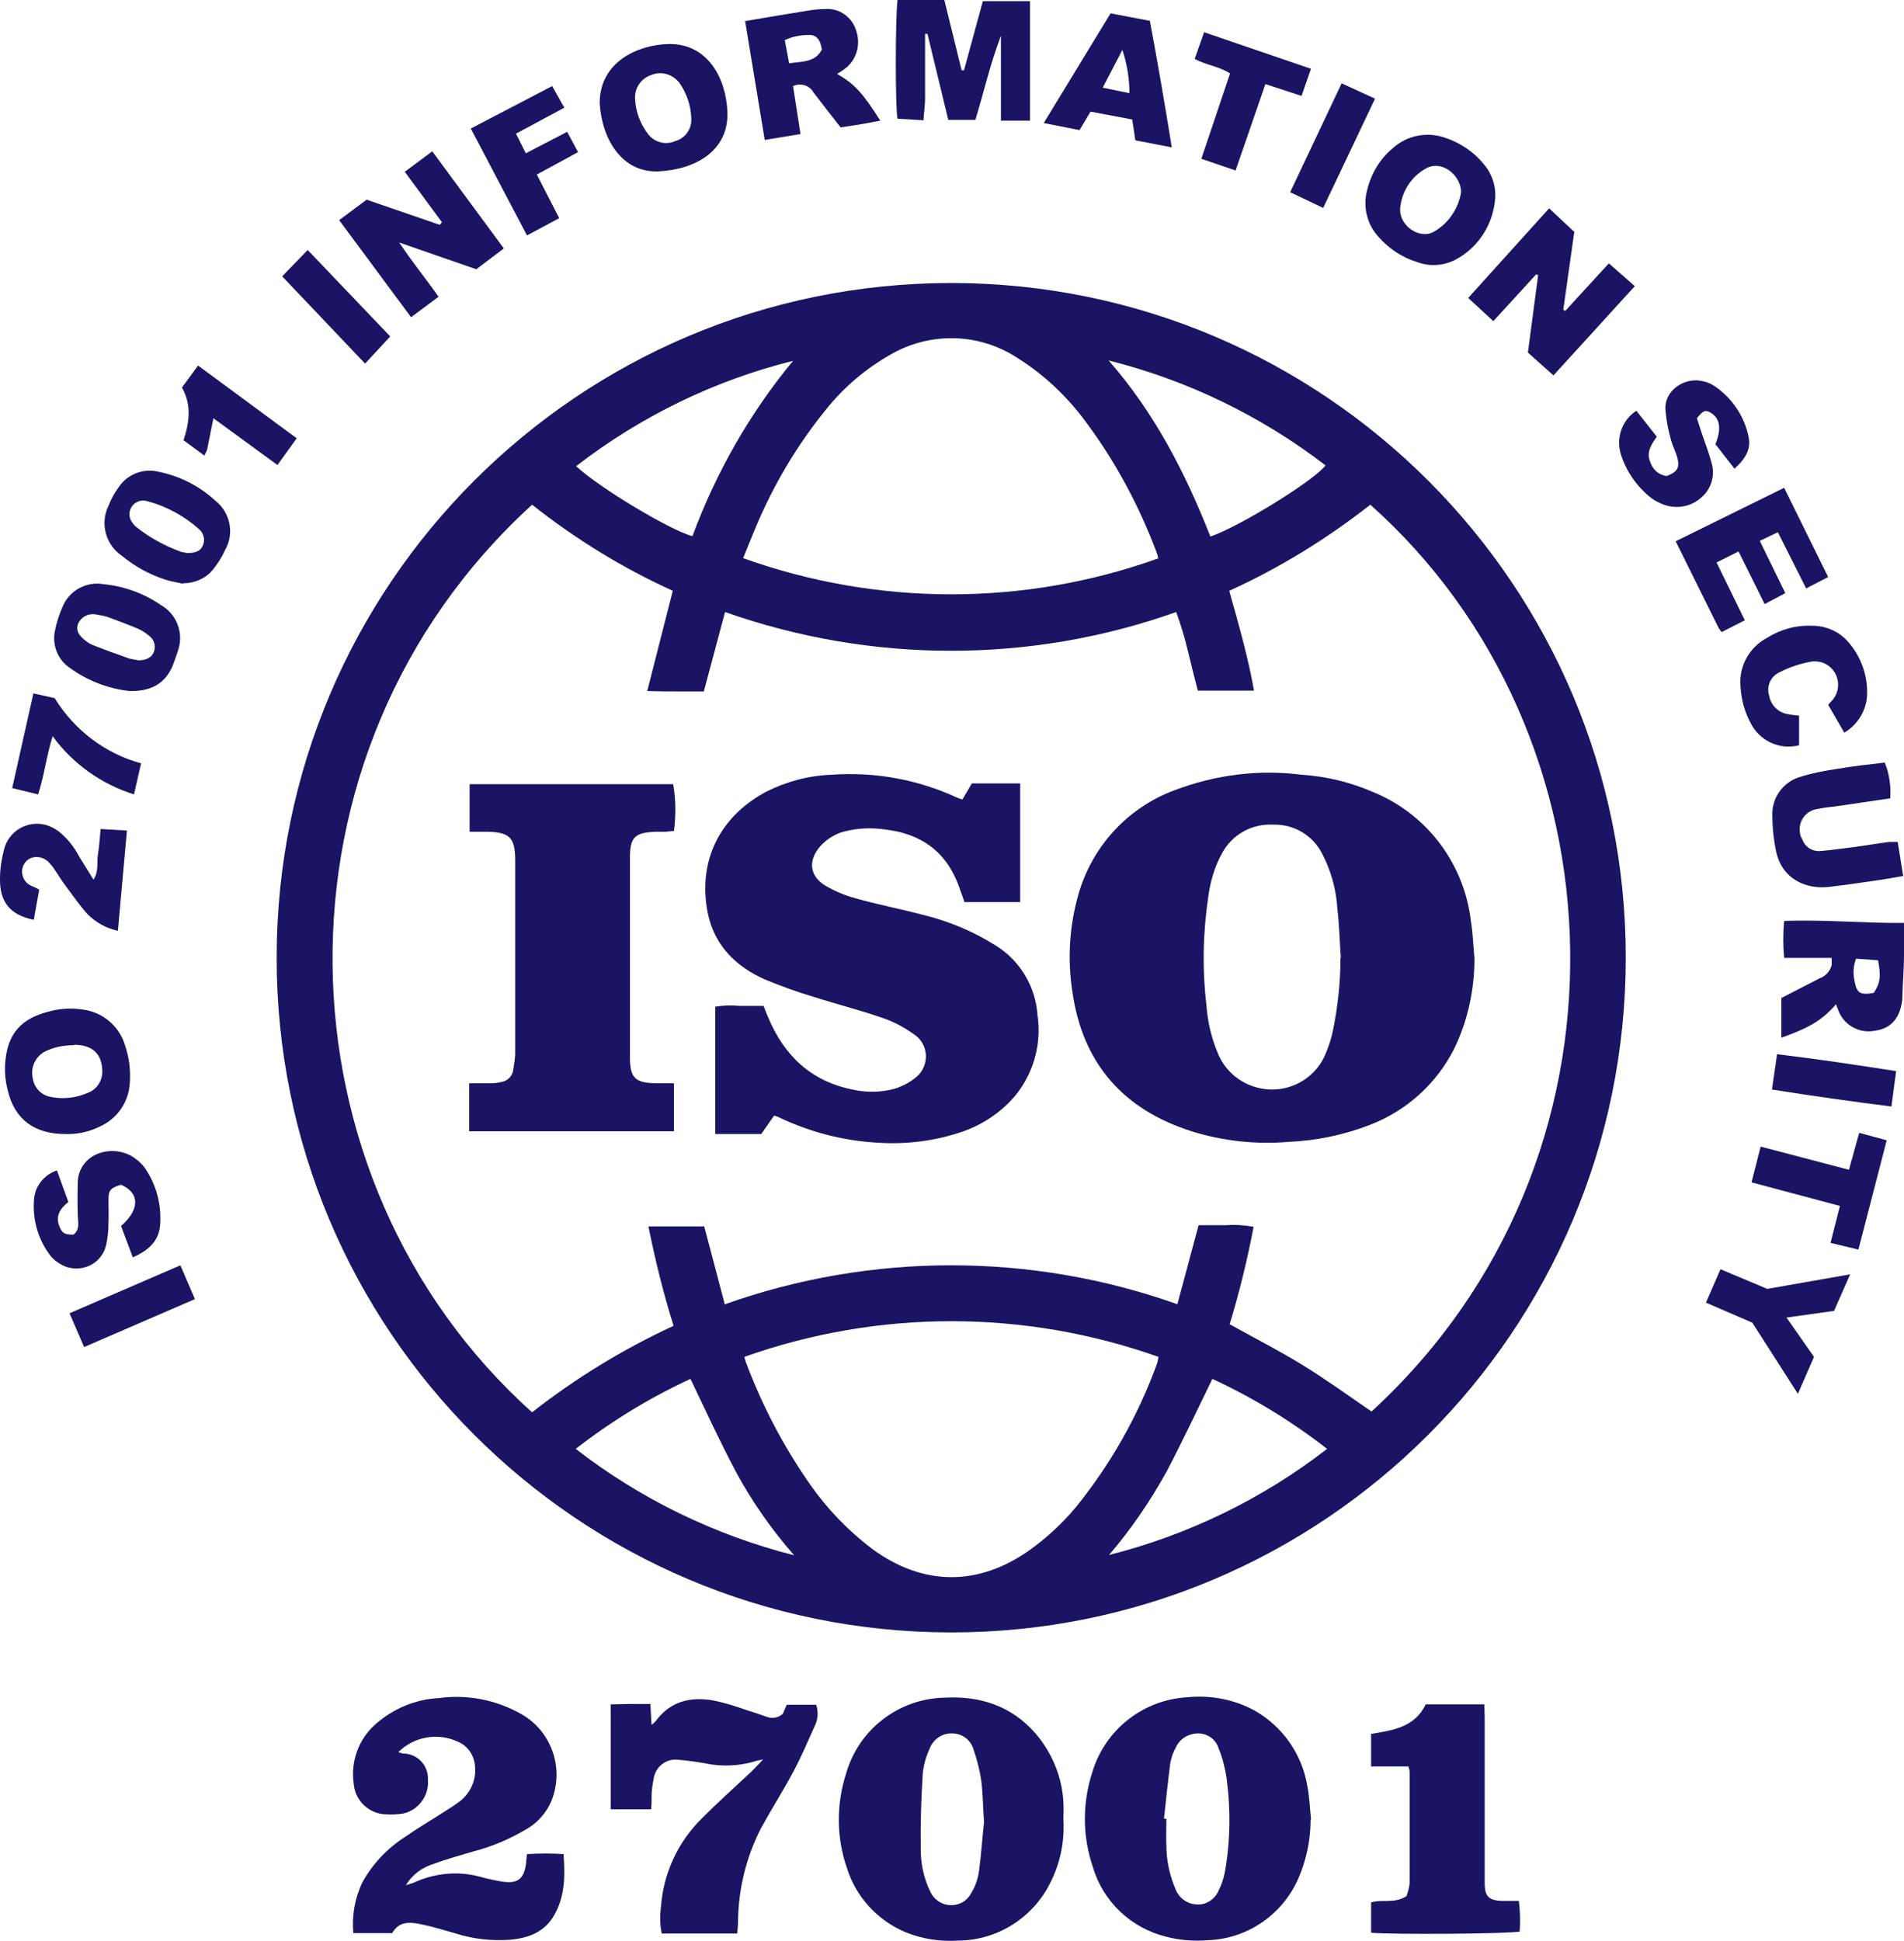
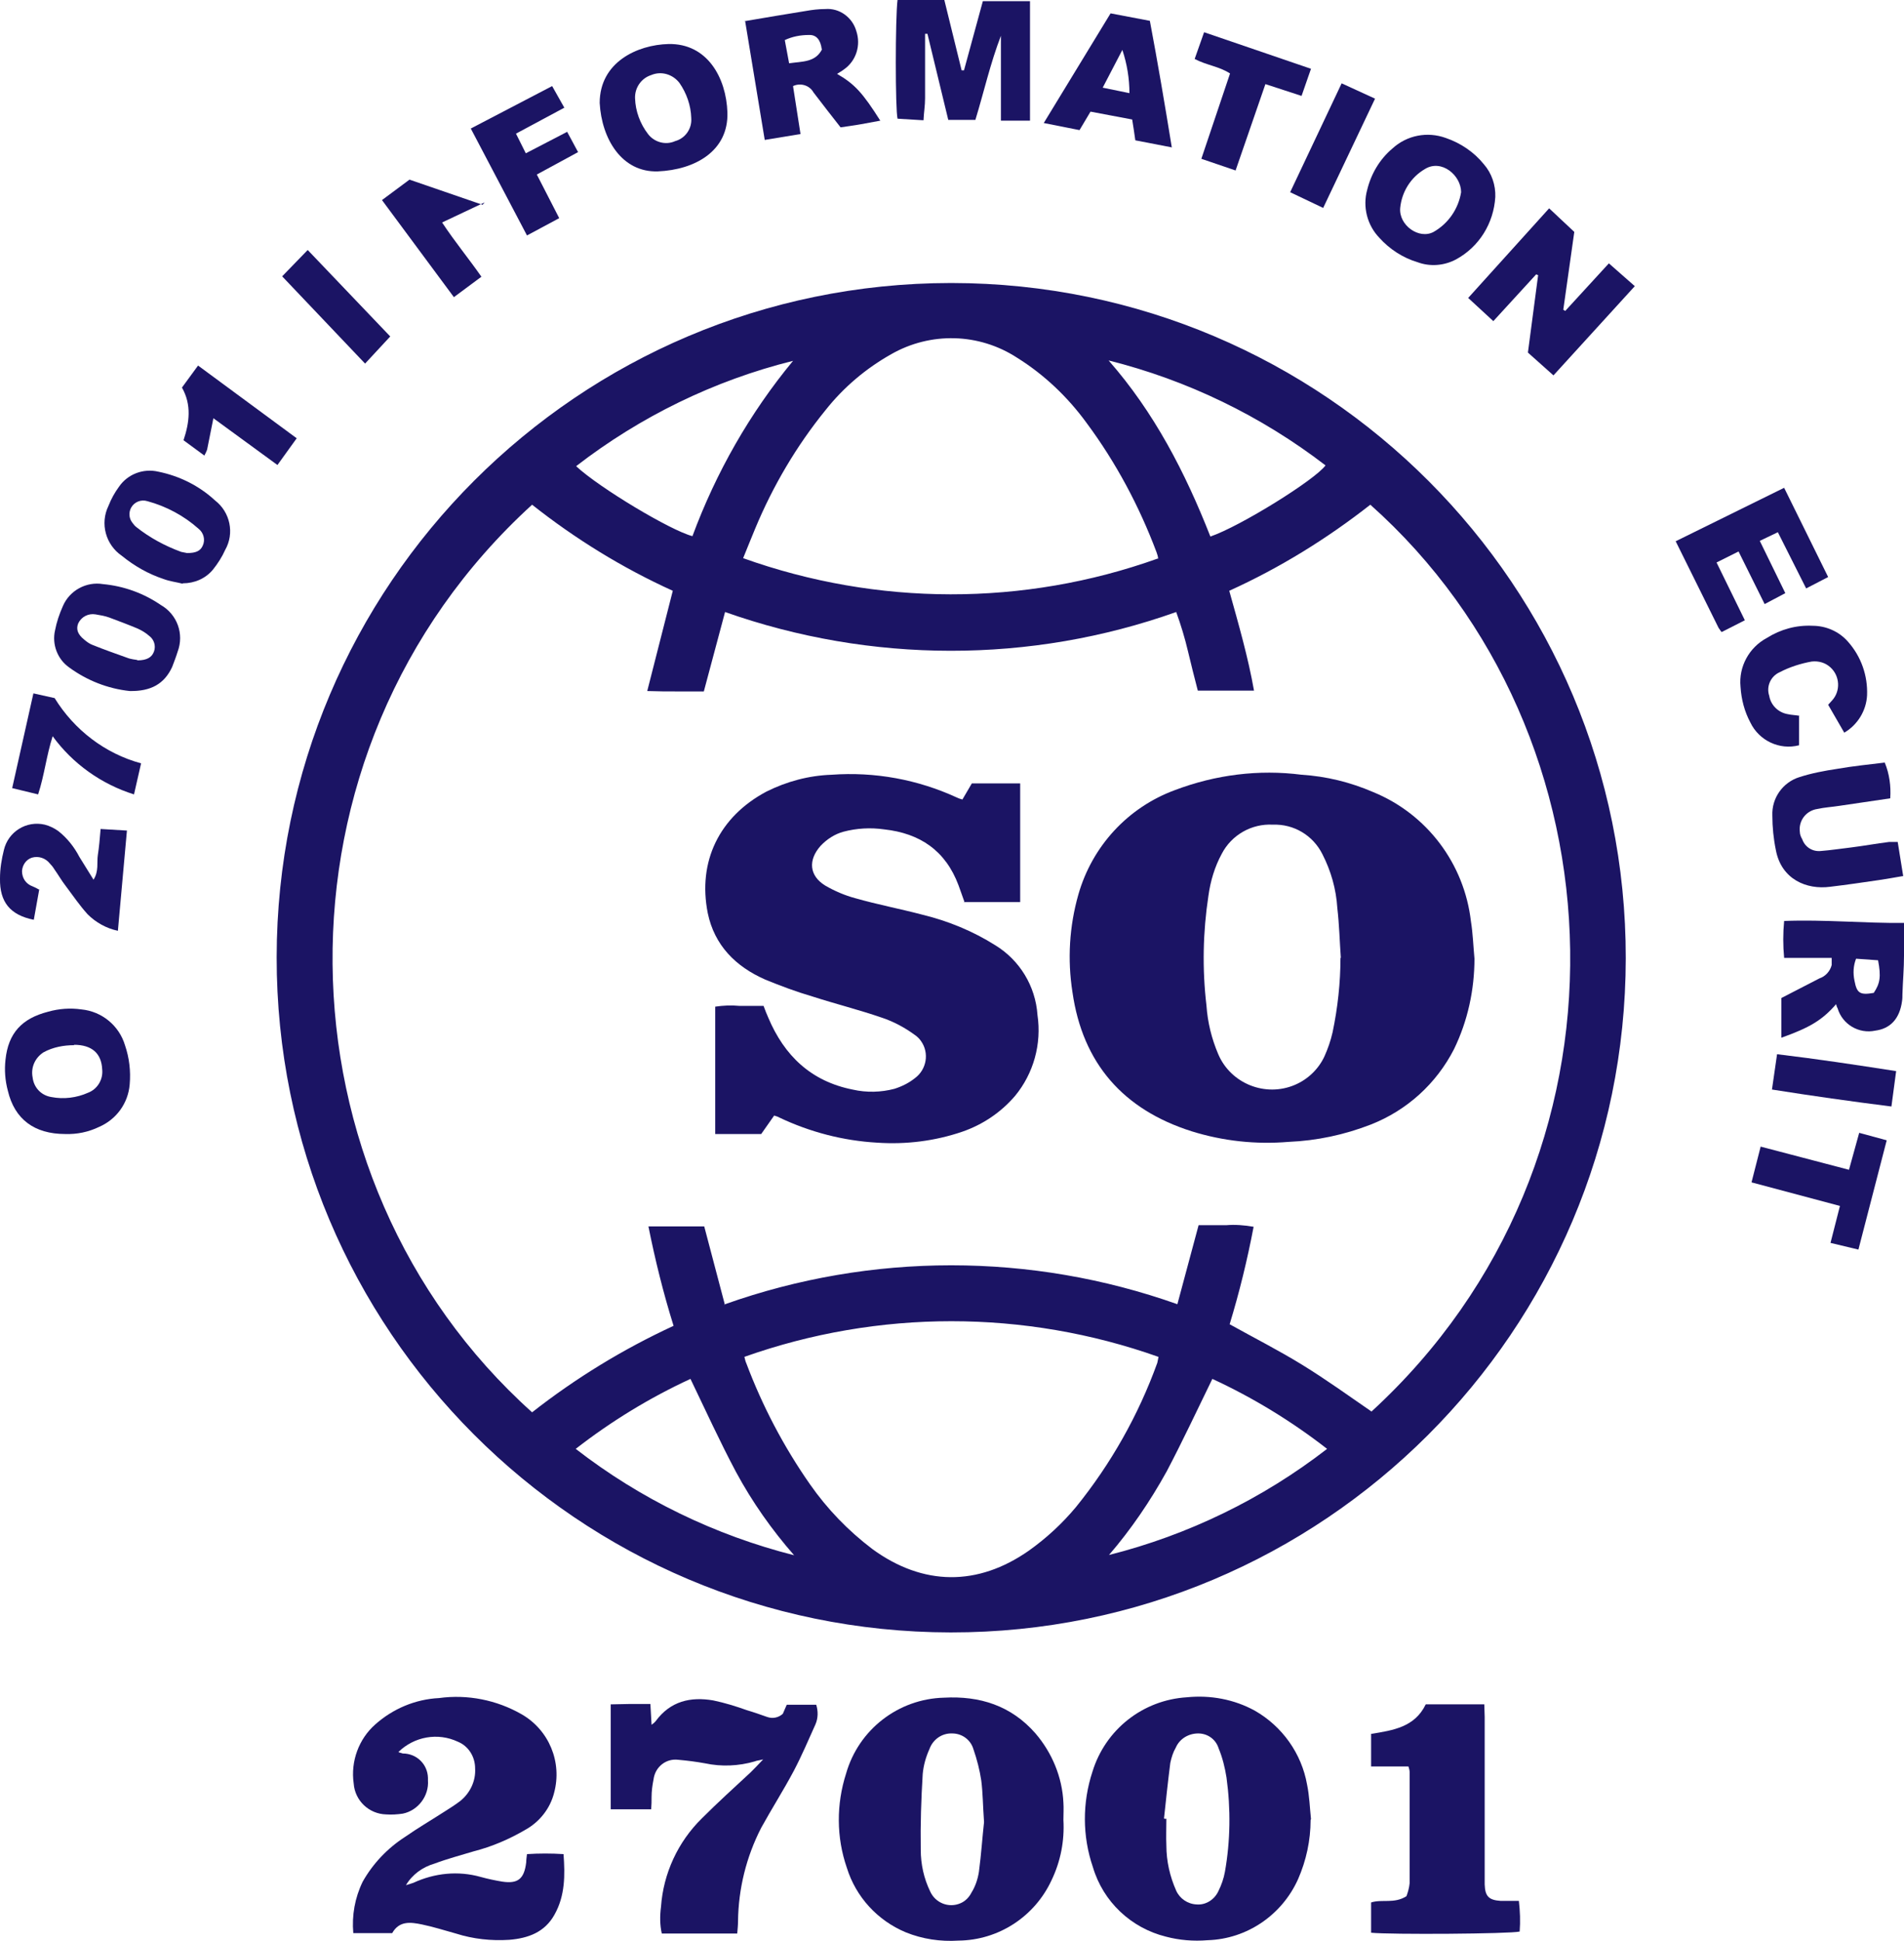
<svg xmlns="http://www.w3.org/2000/svg" id="Layer_1" viewBox="0 0 484.5 493.8">
  <defs>
    <style>      .st0 {        fill: #1b1464;      }    </style>
  </defs>
  <g id="Layer_2">
    <g id="katman_1">
      <path id="Path_14420" class="st0" d="M242.2,72c94.8.1,171.6,77,171.5,171.8s-77,171.6-171.8,171.5c-94.8-.1-171.6-77-171.5-171.8.1-94.7,76.8-171.4,171.5-171.5h.4ZM184.5,331.8c37.2-13.2,77.9-13.2,115.1,0l5.4-20.1c2.5,0,4.7,0,7,0,2.3-.2,4.7,0,7,.4-1.6,8.4-3.6,16.6-6.1,24.8,6.3,3.5,12.6,6.7,18.6,10.4s11.7,7.8,17.5,11.8c69.6-63.8,65.3-172.3-.3-230.7-11.1,8.7-23.1,16.1-35.9,21.9,2.4,8.6,4.8,16.9,6.3,25.4h-14.3c-.9-3.4-1.7-6.7-2.5-10-.8-3.4-1.8-6.7-3-10-37.1,13.2-77.7,13.1-114.8,0l-5.4,20.2h-7c-2.3,0-4.6,0-7.4-.1l6.5-25.5c-12.8-5.8-24.8-13.2-35.8-21.9-69.2,63.1-66.2,171.5,0,230.9,11.1-8.7,23.2-16.1,36-22-2.6-8.3-4.7-16.8-6.4-25.3h14.2l5.3,20.1ZM294.7,142.2c0-.6-.2-1.1-.4-1.7-4.4-11.7-10.3-22.8-17.8-32.9-4.8-6.6-10.8-12.3-17.7-16.6-9.7-6.3-22-6.6-32-.9-6.4,3.6-12.1,8.4-16.7,14.2-7.4,9.1-13.4,19.3-17.9,30.1-1,2.4-2,4.9-3.1,7.6,34.1,12.2,71.4,12.3,105.5.1h0ZM189.4,345.1c.2.8.3,1.3.5,1.7,4.1,10.9,9.5,21.2,16.2,30.8,4.4,6.3,9.7,11.8,15.9,16.5,12.9,9.4,26.8,9.5,39.8.4,4.5-3.2,8.5-6.9,12-11.1,8.9-11,15.9-23.4,20.7-36.7.1-.5.2-1,.3-1.5-34.1-12.1-71.3-12.1-105.4,0ZM282.2,395.6c20.2-5.1,39.1-14.3,55.5-27-9-7-18.8-13-29.2-17.8-3.9,8-7.6,15.9-11.6,23.5-4.2,7.6-9.1,14.8-14.7,21.3h0ZM202.1,395.7c-5.7-6.5-10.7-13.6-14.8-21.2-4.1-7.7-7.7-15.6-11.6-23.7-10.4,4.8-20.2,10.8-29.2,17.8,16.5,12.8,35.5,22,55.7,27.1ZM308,136.5c7.6-2.6,26.6-14.4,29.3-18.1-16.4-12.6-35.2-21.7-55.2-26.7,11.6,13.2,19.5,28.5,25.9,44.8ZM201.8,91.8c-20.1,5-38.9,14.2-55.2,26.8,5.9,5.5,24.1,16.4,29.6,17.8,6-16.2,14.6-31.3,25.6-44.6Z" />
      <path id="Path_14421" class="st0" d="M333.5,463c0,5.2-1.1,10.3-3.2,15.1-4.1,9.1-13,15.2-23,15.5-3.6.3-7.2,0-10.6-.9-8.9-2.2-16-8.9-18.6-17.7-2.7-7.9-2.7-16.4-.1-24.3,3.3-10.7,12.8-18.2,24-18.9,6-.6,12,.5,17.3,3.4,7,4,11.9,10.9,13.3,18.8.6,2.9.7,5.9,1,8.8ZM296.3,462.7h.5c0,2.3-.1,4.6,0,6.8,0,4,.9,7.9,2.5,11.5.9,2,2.9,3.4,5.2,3.5,2.3.2,4.5-1.2,5.5-3.3.8-1.6,1.4-3.3,1.7-5,1.4-7.9,1.5-16,.4-24-.4-2.5-1-5-2-7.4-.7-2.3-2.8-3.8-5.2-3.8-2.4,0-4.7,1.3-5.7,3.6-.7,1.2-1.1,2.5-1.4,3.9-.6,4.7-1.1,9.4-1.6,14.1h0Z" />
      <path id="Path_14422" class="st0" d="M270.6,463c.3,5.3-.7,10.5-3,15.3-4.3,9.3-13.5,15.3-23.7,15.4-4.6.3-9.2-.4-13.4-2.1-7.2-3-12.7-9-15-16.4-2.7-7.8-2.7-16.2-.2-24,3.2-11.2,13.3-19,24.9-19.3,9.1-.5,17.1,2,23.3,9.1,4.2,4.9,6.8,11.1,7.1,17.6.1,1.4,0,2.9,0,4.4ZM250.4,463.5c-.3-4.2-.3-7.4-.7-10.5-.4-2.7-1.1-5.4-2-8-.7-2.4-2.9-4-5.4-4-2.6-.1-4.9,1.5-5.8,4-.9,2-1.5,4.1-1.7,6.3-.4,6.4-.6,12.9-.5,19.3,0,3.7.8,7.3,2.4,10.6,1.3,2.9,4.7,4.3,7.7,3,1.2-.5,2.2-1.5,2.8-2.7,1-1.6,1.6-3.4,1.9-5.3.6-4.5.9-9.1,1.3-12.6h0Z" />
      <path id="Path_14423" class="st0" d="M101.5,445.8c.3.1.7.2,1,.3,3.5,0,6.3,2.7,6.4,6.2,0,0,0,0,0,0v.6c.3,4-2.5,7.7-6.4,8.5-1.4.2-2.8.3-4.2.2-4.4-.1-8-3.5-8.3-7.9-.8-5.6,1.3-11.3,5.5-15,4.5-4,10.2-6.4,16.2-6.7,7.3-1,14.7.5,21,4.1,7,4,10.4,12.2,8.3,20-1,4-3.7,7.4-7.3,9.4-4.1,2.4-8.5,4.3-13.2,5.5-3.3,1-6.7,1.9-9.9,3.1-3.1.9-5.7,2.8-7.3,5.5.7-.2,1.3-.4,1.9-.6,5.4-2.5,11.4-3.1,17.1-1.5,1.8.5,3.7.9,5.5,1.2,4,.6,5.6-.7,6.1-4.9,0-.6.1-1.2.2-2.1,3.1-.2,6.2-.2,9.3,0,.4,5.4.4,10.6-2.3,15.4-2.5,4.5-6.7,6-11.5,6.4-4.6.3-9.2-.2-13.6-1.6-2.9-.8-5.7-1.7-8.6-2.3s-5.8-1-7.6,2.2h-9.9c-.4-4.5.4-9,2.4-13.1,2.6-4.6,6.3-8.5,10.8-11.4,3.3-2.3,6.9-4.4,10.3-6.6,1.3-.8,2.5-1.6,3.7-2.5,2.5-2,4-5.1,3.8-8.3,0-3-1.7-5.7-4.4-6.8-5.1-2.4-11.1-1.3-15.1,2.6Z" />
      <path id="Path_14424" class="st0" d="M165.5,433.5c.1,1.9.2,3.4.3,5.3.4-.3.8-.6,1.1-1,3.7-5,8.8-6.2,14.6-5.2,2.9.6,5.8,1.5,8.6,2.5,1.7.5,3.4,1.1,5.1,1.7,1.4.5,2.9.2,4-.8l1-2.3h7.5c.5,1.6.5,3.4-.2,5-1.8,4-3.5,8-5.5,11.8-2.6,4.9-5.6,9.6-8.3,14.5-3.8,7.4-5.8,15.5-5.9,23.8,0,1-.1,1.9-.2,3.1h-19.2c-.5-2.2-.5-4.5-.2-6.8.6-8.5,4.3-16.5,10.4-22.5,4-4,8.2-7.8,12.4-11.7.9-.9,1.8-1.8,3.2-3.3-1.2.3-1.7.3-2.1.5-4.1,1.2-8.5,1.4-12.7.5-2.2-.4-4.5-.7-6.8-.9-3.1-.4-5.9,1.8-6.3,5,0,0,0,0,0,0h0c-.3,1.5-.5,3-.5,4.5,0,1,0,1.9-.1,3.1h-10.3v-26.7c1.7,0,3.4-.1,5-.1h5.4Z" />
      <path id="Path_14425" class="st0" d="M349,441.1c5.5-.9,11-1.7,13.8-7.5h14.9c0,1.1.1,2.1.1,3.2v42.6c.1,3,1,4,4.1,4.2,1.5,0,3,0,4.6,0,.3,2.6.4,5.2.2,7.8-2.4.6-32.9.8-37.8.3v-7.7c2.7-.9,5.9.4,9-1.6.4-1.1.7-2.2.8-3.3,0-9.4,0-18.9,0-28.3,0-.5-.2-1-.3-1.4h-9.5v-8.3Z" />
      <path id="Path_14426" class="st0" d="M240.3,0l4.4,17.9h.6L250.1.3h12v30.4h-7.4V9.1c-2.7,7-4.3,14.2-6.5,21.4h-6.9l-5.3-21.9h-.6c0,1.8,0,3.5,0,5.3s0,3.6,0,5.4,0,3.8,0,5.7-.3,3.5-.4,5.6l-6.6-.4c-.6-2.2-.6-25.7,0-30.3h12.1Z" />
      <path id="Path_14427" class="st0" d="M395.3,95.5l-6.5-5.8,2.6-19.7-.5-.2-10.9,11.9-6.4-5.9,20.6-22.8,6.4,6-2.8,19.8.5.3,11.1-12.1,6.6,5.8-20.7,22.7Z" />
-       <path id="Path_14428" class="st0" d="M112.5,56.6l-9.5-12.9,7-5.2,18.2,24.7-7,5.3-19.6-6.8c3.3,5,6.8,9.2,10,13.8l-7,5.2-18.3-24.7,7-5.2,18.6,6.4.5-.6Z" />
+       <path id="Path_14428" class="st0" d="M112.5,56.6c3.3,5,6.8,9.2,10,13.8l-7,5.2-18.3-24.7,7-5.2,18.6,6.4.5-.6Z" />
      <path id="Path_14429" class="st0" d="M467.2,255.5c-3.5,4-6.6,5.9-13.9,8.5v-10.1l9.7-5c1.5-.5,2.7-1.8,3.1-3.4,0-.6,0-1.2,0-1.8h-12.1c-.3-3.1-.3-6.3,0-9.4,10.2-.4,20.3.6,30.5.5,0,3,0,5.7,0,8.3,0,3.3-.3,6.6-.4,9.8,0,.6,0,1.2-.1,1.8-.6,4.5-3,7-6.8,7.5-4.2.9-8.4-1.6-9.6-5.7-.2-.3-.3-.7-.4-1.1ZM476.8,252.6c1.6-2.4,1.9-4.1,1.1-8.3l-5.6-.4c-.7,1.8-.8,3.7-.4,5.6.6,3.2,1.4,3.7,4.9,3.1h0Z" />
      <path id="Path_14430" class="st0" d="M189.4,5.4c5.4-.9,10.5-1.8,15.6-2.6,1.7-.3,3.3-.5,5-.5,3.6-.3,6.9,2.1,7.9,5.6,1.2,3.6,0,7.6-3.2,9.8-.5.4-1.1.7-1.7,1.1,4.5,2.6,6.5,4.8,11,11.9-1.7.3-3.3.6-4.9.9s-3.3.5-5.2.8c-2.3-2.9-4.6-5.9-6.9-8.9-1-1.8-3.3-2.5-5.2-1.6l1.9,12.2-9.1,1.5-5-30.3ZM209.1,12.5c-.3-2.4-1.4-3.7-3.3-3.6-2.1,0-4.2.4-6.1,1.3l1.1,5.9c3.4-.5,6.7-.2,8.4-3.6Z" />
      <path id="Path_14431" class="st0" d="M152.6,26.2c0-10.4,9.6-14.8,17.5-15,9.9-.2,14.7,8.6,15,17.4.3,9.8-8.2,14.6-17.7,15-9.2.3-14.3-8.3-14.8-17.4ZM175.9,30c-.1-3.2-1.2-6.3-3-8.9-1.7-2.2-4.6-3.1-7.2-2-2.5.8-4.2,3.2-4.1,5.9.1,3.3,1.3,6.5,3.3,9.1,1.6,2.1,4.5,2.9,6.9,1.8,2.6-.7,4.3-3.2,4.1-5.8Z" />
      <path id="Path_14432" class="st0" d="M380.5,50.1c-.4,6.7-4.1,12.7-10,15.9-3,1.6-6.6,1.9-9.8.7-3.7-1.1-7.1-3.3-9.7-6.2-3.1-3.2-4.3-7.9-3.1-12.2,1-4.1,3.2-7.8,6.4-10.5,3.7-3.4,8.9-4.4,13.6-2.7,3.8,1.3,7.2,3.6,9.7,6.7,2,2.3,3,5.3,2.9,8.3ZM371.8,48.9c0-4.3-5-8.5-9.2-5.9-3.6,2.1-5.9,5.8-6.3,9.9-.4,4.4,4.8,8.1,8.5,6.1,3.7-2.1,6.3-5.8,7-10.1h0Z" />
      <path id="Path_14433" class="st0" d="M16.6,288.5c-7.9,0-12.9-3.8-14.6-11-.7-2.6-.9-5.3-.6-7.9.7-6.8,4.2-10.5,10.8-12.2,2.8-.8,5.7-1,8.5-.6,5.2.5,9.6,4.1,11.1,9.1,1.1,3.2,1.5,6.6,1.2,10-.4,4.8-3.4,8.9-7.8,10.8-2.7,1.3-5.6,1.9-8.6,1.8ZM18.9,265.9c-2.7,0-5.4.5-7.8,1.8-2.2,1.4-3.3,3.9-2.8,6.4.3,2.6,2.2,4.6,4.8,5,3.1.6,6.4.2,9.3-1.1,2.4-.9,3.9-3.4,3.6-6-.2-4-2.6-6.2-7.2-6.2h0Z" />
      <path id="Path_14434" class="st0" d="M484.1,222.9c-2.2.4-4.1.7-6,1-4.1.6-8.2,1.2-12.4,1.7-6,.8-12.4-1.9-13.8-9.3-.6-2.9-.9-5.9-.9-8.8-.2-4.5,2.7-8.5,6.9-9.8,3.1-1,6.3-1.6,9.6-2.1,4-.7,8-1.1,12.1-1.6,1.2,2.9,1.6,6,1.4,9.1l-12.9,1.9c-1.9.3-3.8.4-5.6.8-2.9.4-4.9,3-4.5,5.9,0,.6.3,1.3.6,1.8.7,2,2.6,3.2,4.7,3,2.6-.2,5.1-.6,7.7-.9,3.2-.4,6.5-1,9.7-1.4.7,0,1.5,0,2.2,0l1.4,8.7Z" />
      <path id="Path_14435" class="st0" d="M449,153.6l-6.6-13.3-5.6,2.8,7.2,14.7-5.9,3c-.3-.3-.5-.7-.8-1.1-3.6-7.2-7.1-14.4-10.9-22l27.6-13.6,11.2,22.7-5.6,2.9-7.2-14.3-4.6,2.2,6.5,13.3-5.3,2.8Z" />
-       <path id="Path_14436" class="st0" d="M441.5,119.4l-5-6.4c1.6-3.9,1.2-6.6-1.2-8-1.3-.8-1.9-.6-3.5,1.4l1.3,4c.8,2.4,1.8,4.9,2.4,7.3,1,3.1,0,6.6-2.4,8.7-2.6,2.5-6.4,3.2-9.7,2-1.3-.5-2.5-1.1-3.6-2-3.5-2.9-6.1-6.7-7.4-11-1.2-4.1.4-8.6,4-10.9l5.2,6.6c-1.4,2-2.8,4-1.6,6.6.6,1.8,2.2,3.2,4.1,3.4,2.7-1,3.4-2.1,2.7-4.7-.4-1.5-1.2-3-1.6-4.5-.7-2.5-1.2-5-1.4-7.6-.4-5.1,5.1-8.5,9.6-7.3,1.1.2,2.1.7,3,1.3,4.5,3.1,7.6,7.8,8.6,13.1.5,2.8-.7,5.2-3.6,7.8Z" />
-       <path id="Path_14437" class="st0" d="M14.5,297.8l2.9,8c-2.2,1.7-3.4,3.7-2.2,6.4.7,1.6,1.3,1.9,3.5,1.9,1.6-1.2,1.2-3,1.1-4.6-.1-3.1-.1-6.1,0-9.2.7-7.3,9.5-9.5,14.7-5.5,1.1.8,2.1,1.8,2.8,3,2.7,4.2,3.9,9.3,3.4,14.3-.5,4-3.2,6.1-6.9,7.8l-3-8c4.8-4.2,4.8-8.4,0-10.5-2.6.8-3.2,1.3-3.2,3.8,0,2,.1,4,0,6,0,1.9-.2,3.8-.6,5.6-1,4.2-5.2,6.7-9.4,5.7-1-.2-1.9-.7-2.7-1.2-1.1-.7-2-1.6-2.7-2.7-2.8-4.1-4-9-3.5-13.9.4-3.2,2.7-5.9,5.7-6.9Z" />
      <path id="Path_14438" class="st0" d="M298.2,37.5l-9.3-1.8c-.3-2-.5-3.6-.8-5.3l-10.6-2-2.8,4.7-9.1-1.8,17-27.9,10,1.9c2,10.6,3.8,21.2,5.6,32.3ZM287.4,23.7c0-3.7-.6-7.4-1.8-11l-5,9.6,6.8,1.4Z" />
      <path id="Path_14439" class="st0" d="M46.5,148.5c-1.6-.4-3.3-.6-4.9-1.2-3.9-1.3-7.4-3.3-10.6-5.9-4.1-2.8-5.6-8.2-3.4-12.7.7-1.8,1.6-3.4,2.7-4.9,2.2-3.2,6.2-4.7,10-3.8,5.4,1.1,10.4,3.6,14.4,7.3,3.9,3,5,8.4,2.6,12.6-.8,1.8-1.9,3.5-3.1,5-1.9,2.3-4.7,3.5-7.7,3.5ZM47.6,140.7c2.2,0,3.4-.5,4-1.9.7-1.5.2-3.3-1.1-4.3-3.7-3.3-8.2-5.7-13-7-1.6-.5-3.3.2-4.1,1.6-.7,1.2-.6,2.8.3,3.9.3.4.6.8,1,1.1,3.4,2.7,7.3,4.8,11.4,6.3.5.1,1,.2,1.5.3h0Z" />
      <path id="Path_14440" class="st0" d="M457.8,182v7.6c-5,1.3-10.2-1.2-12.4-5.8-1.5-2.8-2.3-5.9-2.5-9.1-.5-5.1,2.2-10,6.7-12.4,3.5-2.2,7.5-3.3,11.6-3.1,3.4,0,6.7,1.4,9,4,3.4,3.8,5.1,8.7,4.9,13.7-.2,3.9-2.4,7.5-5.8,9.5l-4.1-7.1c.4-.4.7-.8,1-1.1,2.2-2.4,2-6.2-.4-8.4-1.3-1.2-3-1.7-4.8-1.5-2.8.5-5.6,1.4-8.1,2.7-2.3,1-3.5,3.6-2.7,6,.4,2.4,2.3,4.3,4.8,4.7.9.2,1.7.2,2.9.4Z" />
      <path id="Path_14441" class="st0" d="M33,175.8c-5.6-.6-10.9-2.7-15.4-6-3-2.1-4.4-5.9-3.6-9.4.4-2.1,1.1-4.2,2-6.2,1.7-4,6-6.3,10.2-5.6,5.3.5,10.3,2.3,14.7,5.3,4.2,2.4,6,7.4,4.3,11.9-.4,1.3-.9,2.6-1.4,3.9-2,4.3-5.4,6.2-10.8,6.1ZM35,168c2.4,0,3.7-.8,4.2-2.3.5-1.4,0-3-1.2-3.9-.9-.8-1.9-1.4-3-1.9-2.4-1-4.8-1.9-7.2-2.8-1.1-.4-2.3-.6-3.5-.8-1.8-.3-3.6.6-4.4,2.3-.6,1.5-.1,2.8,1.5,4.1.7.6,1.4,1.1,2.2,1.4,3,1.2,6.1,2.3,9.2,3.4.7.2,1.4.3,2.1.4Z" />
      <path id="Path_14442" class="st0" d="M10,226.2l-1.4,7.8C2.6,232.8-.1,229.5,0,223.5c0-2.5.4-4.9,1-7.3,1.1-4.6,5.7-7.5,10.4-6.4,1.2.3,2.4.9,3.4,1.6,2.3,1.8,4.1,4.1,5.4,6.6l3.6,5.8c1.4-2.2.8-4.4,1.1-6.3s.5-4.1.7-6.6l6.7.4c-.8,8.6-1.5,16.9-2.3,25.5-2.9-.6-5.6-2.1-7.7-4.2-2-2.2-3.7-4.7-5.5-7.1-1.1-1.4-2-3-3-4.4-.3-.5-.7-1-1.1-1.4-1.1-1.4-2.9-2-4.6-1.5-1.5.5-2.4,1.9-2.5,3.4,0,1.8,1,3.3,2.7,3.9.5.2.9.4,1.6.8Z" />
      <path id="Path_14443" class="st0" d="M144.3,33.5l2.8,5.2-10.5,5.7,5.7,11.1-8.2,4.4-14.3-27.2,20.7-10.8,3.1,5.5-12.3,6.6,2.5,5,10.6-5.5Z" />
-       <path id="Path_14444" class="st0" d="M445.9,336.5l-11.8-5.1,3.7-8.5,11.9,5,21.1-3.7-4.1,9.3-12.1,1.7,7,10-4.1,9.4-11.6-18.1Z" />
      <path id="Path_14445" class="st0" d="M314.5,43.4l-8.8-3,7.3-21.7c-2.7-1.8-6-2.1-9-3.7l2.4-6.8,27.2,9.3-2.4,6.9-9.2-3-7.6,22Z" />
      <path id="Path_14446" class="st0" d="M448,291.7l22.5,5.9,2.6-9.4,7,1.9-7.2,27.8-7.1-1.7,2.4-9.4-22.5-6,2.3-9Z" />
      <path id="Path_14447" class="st0" d="M9.7,202.1l-6.6-1.6,5.4-24.1,5.4,1.2c5,8.1,12.8,14.1,22,16.6l-1.8,7.9c-8.3-2.6-15.6-7.8-20.7-14.8-1.6,5-2.1,9.9-3.7,14.8Z" />
      <path id="Path_14448" class="st0" d="M54.3,106.4c-.6,3-1.1,5.5-1.6,8-.2.5-.4,1-.7,1.5l-5.3-3.9c1.5-4.5,2.1-9-.4-13.4l4.1-5.6,25.1,18.5-4.9,6.8-16.3-11.9Z" />
      <path id="Path_14449" class="st0" d="M99.3,85.6l-6.4,6.9-21.1-22.2,6.5-6.7,21.1,22.1Z" />
      <path id="Path_14450" class="st0" d="M336.7,52.9l-8.4-4,13.1-27.7,8.5,3.9-13.2,27.8Z" />
-       <path id="Path_14451" class="st0" d="M45.9,321.9l3.7,8.6-28.2,12.2-3.7-8.6,28.2-12.2Z" />
      <path id="Path_14452" class="st0" d="M450.9,277.2l1.3-9c10.1,1.2,20,2.7,30.3,4.3l-1.2,9c-10.3-1.3-20.2-2.7-30.3-4.3Z" />
      <path id="Path_14453" class="st0" d="M375.2,243.8c0,8-1.7,15.9-5.2,23.1-4.5,8.8-12,15.6-21.2,19.2-6.7,2.6-13.7,4.1-20.9,4.4-8.3.7-16.7-.2-24.7-2.7-17.3-5.5-27.7-17.2-30.3-35.4-1.3-8.3-.8-16.7,1.5-24.8,3.5-12.3,12.6-22.2,24.6-26.6,10.3-3.9,21.3-5.3,32.2-3.9,6.3.4,12.4,1.9,18.2,4.4,13.7,5.6,23.2,18.2,24.9,32.9.5,3.1.6,6.3.9,9.5ZM341.2,243.8c-.3-4.2-.4-8.5-.9-12.8-.3-4.8-1.6-9.4-3.8-13.7-2.4-4.8-7.3-7.7-12.6-7.5-5.4-.3-10.5,2.6-13,7.4-1.8,3.3-2.9,7-3.4,10.7-1.4,9.2-1.6,18.6-.5,27.9.3,4.3,1.3,8.4,3,12.4,3.2,7.5,12,11,19.5,7.8,3.3-1.4,6-4,7.5-7.2.9-2,1.6-4,2.1-6.2,1.3-6.2,2-12.6,2-18.9h.1Z" />
      <path id="Path_14454" class="st0" d="M245.4,229.4c-.6-1.6-1-2.9-1.5-4.2-3.3-8.8-9.8-13.2-18.9-14.2-3.5-.5-7-.3-10.4.6-2.2.6-4.2,1.9-5.8,3.6-3.2,3.6-2.9,7.6,1.2,10.1,2.4,1.4,5,2.5,7.6,3.2,5.6,1.6,11.4,2.7,17.1,4.2,6.6,1.6,12.9,4.2,18.6,7.8,6.2,3.8,10.2,10.4,10.7,17.7,1.1,7.4-1,14.9-5.7,20.6-3.6,4.2-8.2,7.3-13.4,9.1-7,2.4-14.4,3.3-21.7,2.8-8.7-.5-17.1-2.7-24.9-6.4-.3-.2-.7-.3-1.3-.5l-3.3,4.7h-11.7v-32.4c2-.3,4.1-.4,6.1-.2,2,0,4,0,6.2,0,.4,1.1.8,2.1,1.2,3,4.1,9.7,10.9,16.2,21.5,18.3,3.5.8,7.2.7,10.6-.2,1.9-.6,3.7-1.5,5.2-2.7,3-2.2,3.7-6.4,1.6-9.4-.4-.6-1-1.2-1.6-1.6-2.6-1.9-5.4-3.4-8.4-4.4-5.8-2-11.8-3.5-17.7-5.4-4.1-1.2-8.1-2.7-12-4.3-7.5-3.3-12.9-8.7-14.6-16.9-2.6-13.1,2.9-24.5,14.9-30.9,5.2-2.6,10.8-4.1,16.6-4.3,11-.8,21.9,1.2,31.9,5.8.4.2.7.3,1.4.5l2.4-4.1h12.3v30.2c-2.3,0-4.6,0-7,0h-7.4Z" />
-       <path id="Path_14455" class="st0" d="M171.5,275.6v12.2h-52.1v-12.2h4.7c1.1,0,2.2,0,3.3-.3,1.7-.2,3-1.5,3.2-3.1.2-1.3.4-2.5.5-3.8v-49.5c0-5.8-1.4-7.2-7.2-7.3h-4.4v-12.1h51.8c.7,3.9.7,8,.2,11.9-.7,0-1.5.2-2.2.2s-1.6,0-2.4,0c-5.3.2-6.6,1.3-6.6,6.6,0,16.9,0,33.8,0,50.7,0,5.4,1.3,6.6,6.7,6.7,1.5,0,2.9,0,4.7,0Z" />
    </g>
  </g>
</svg>